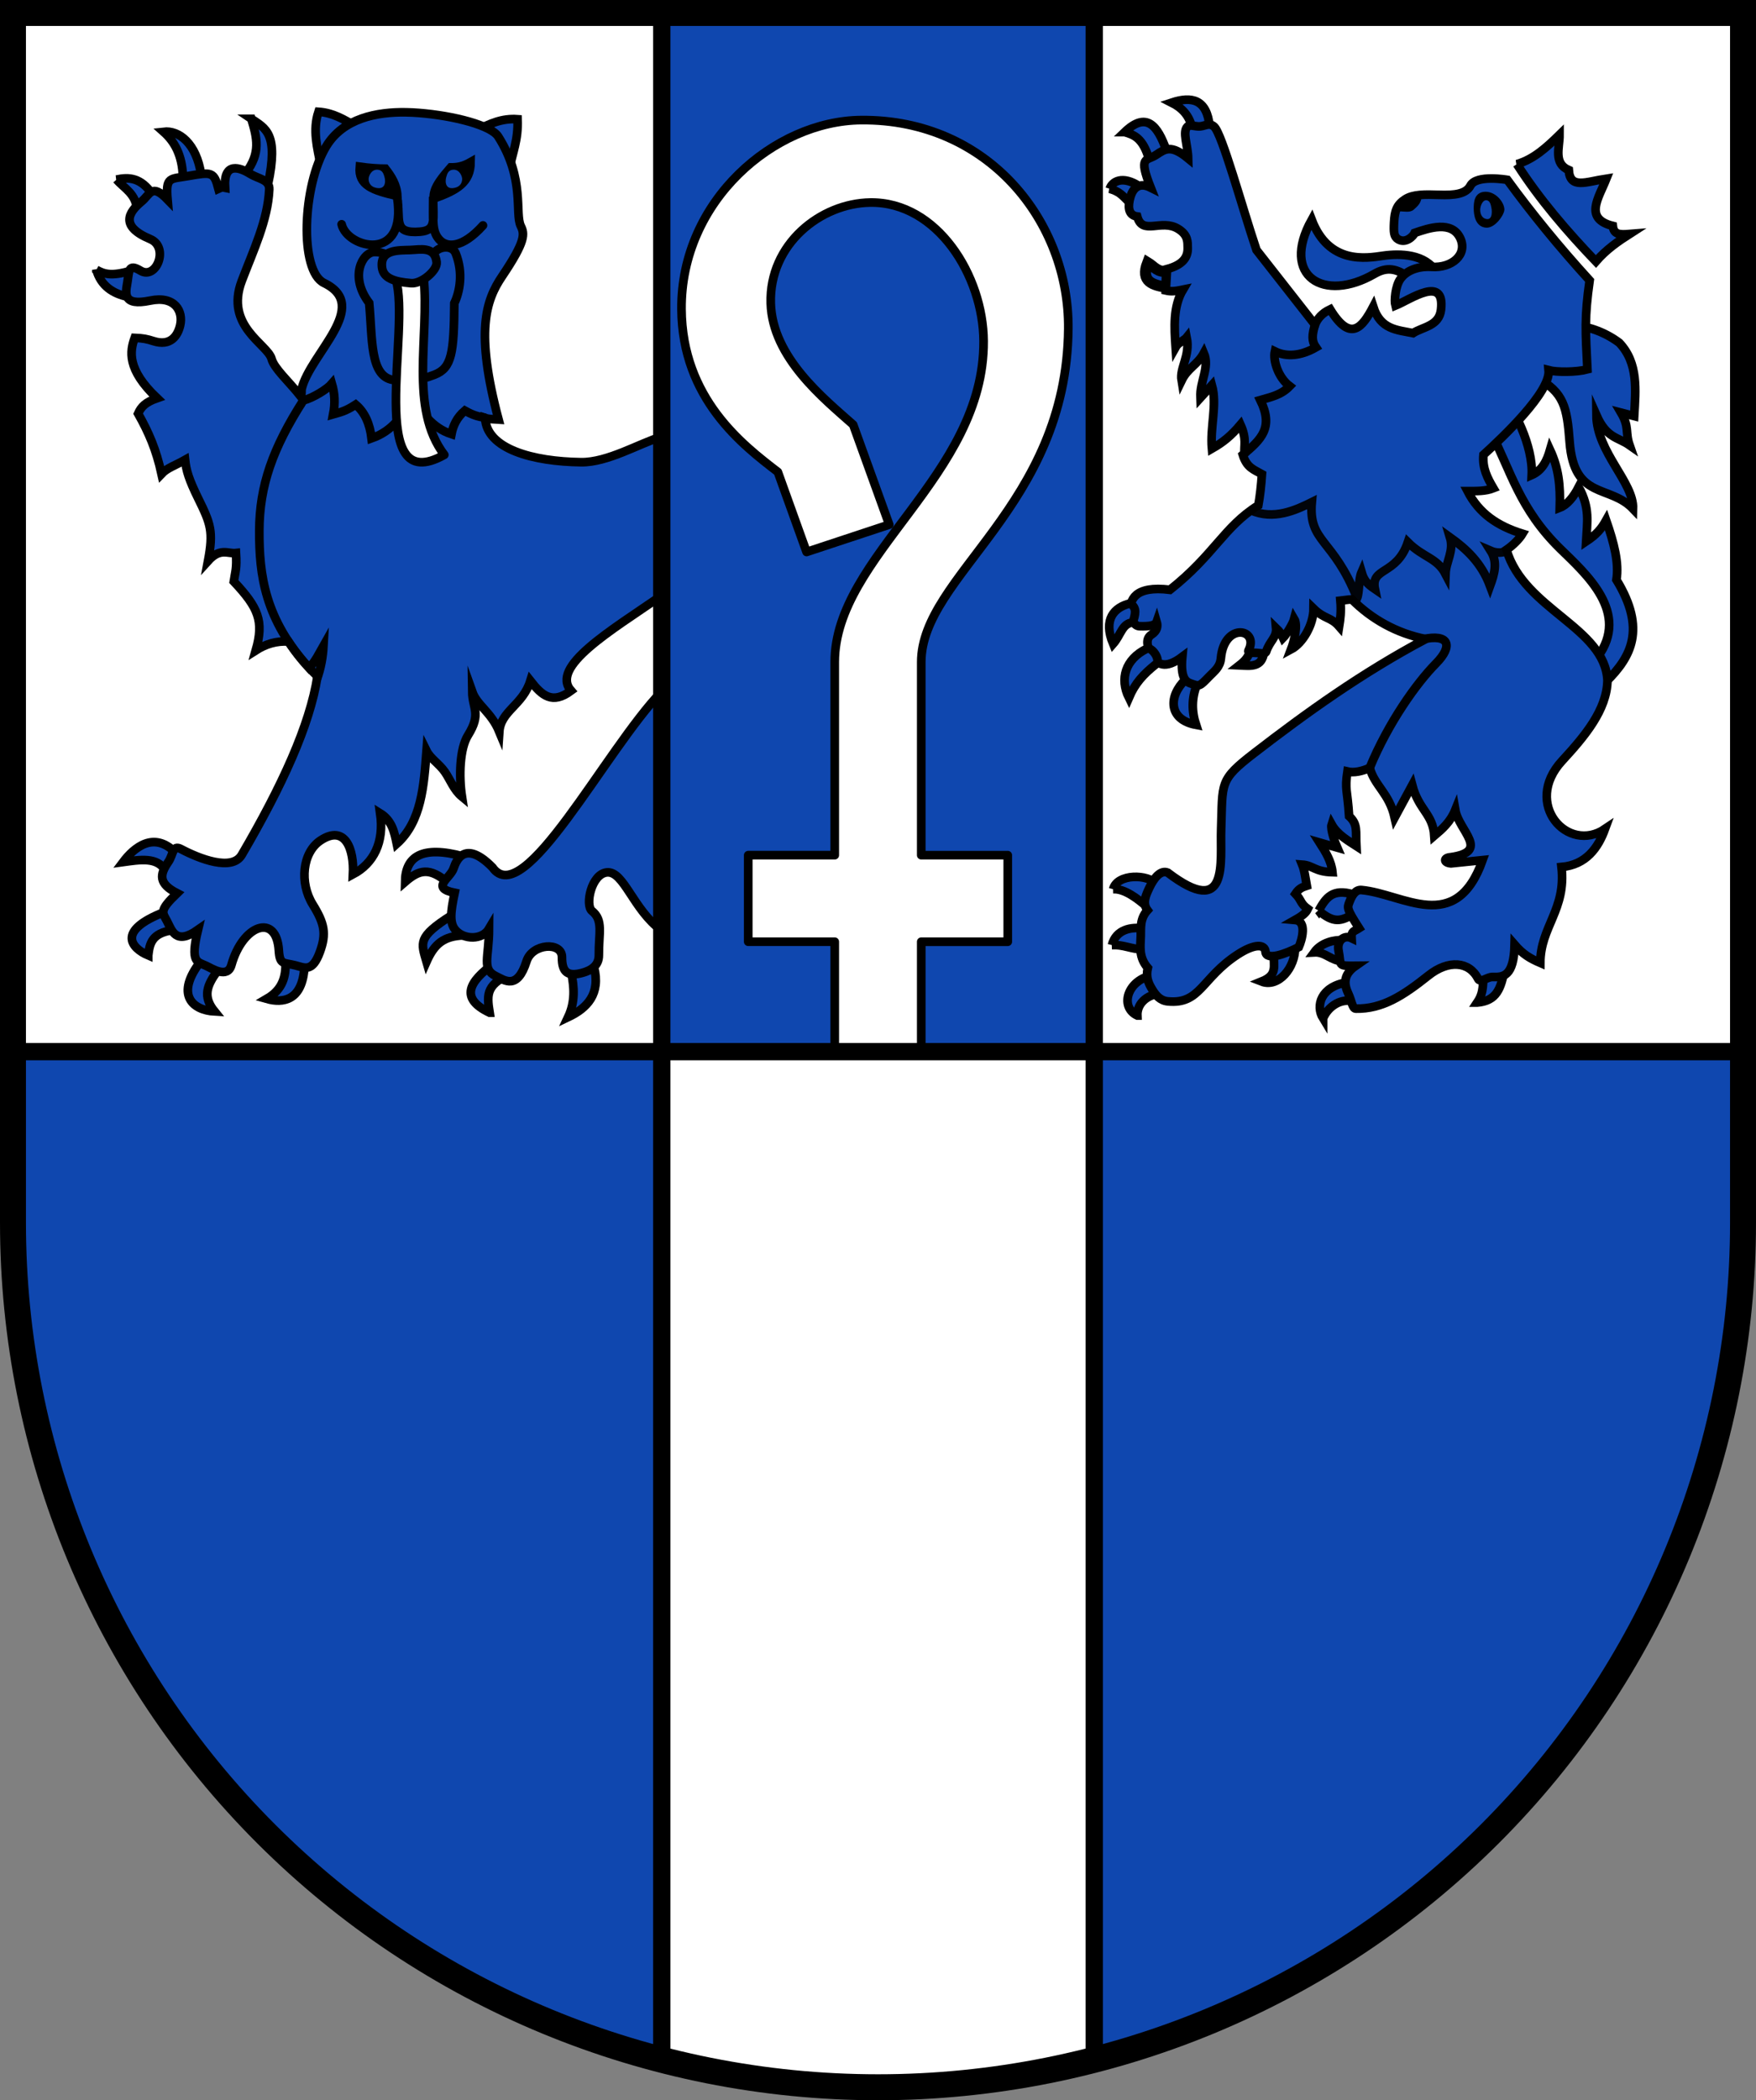
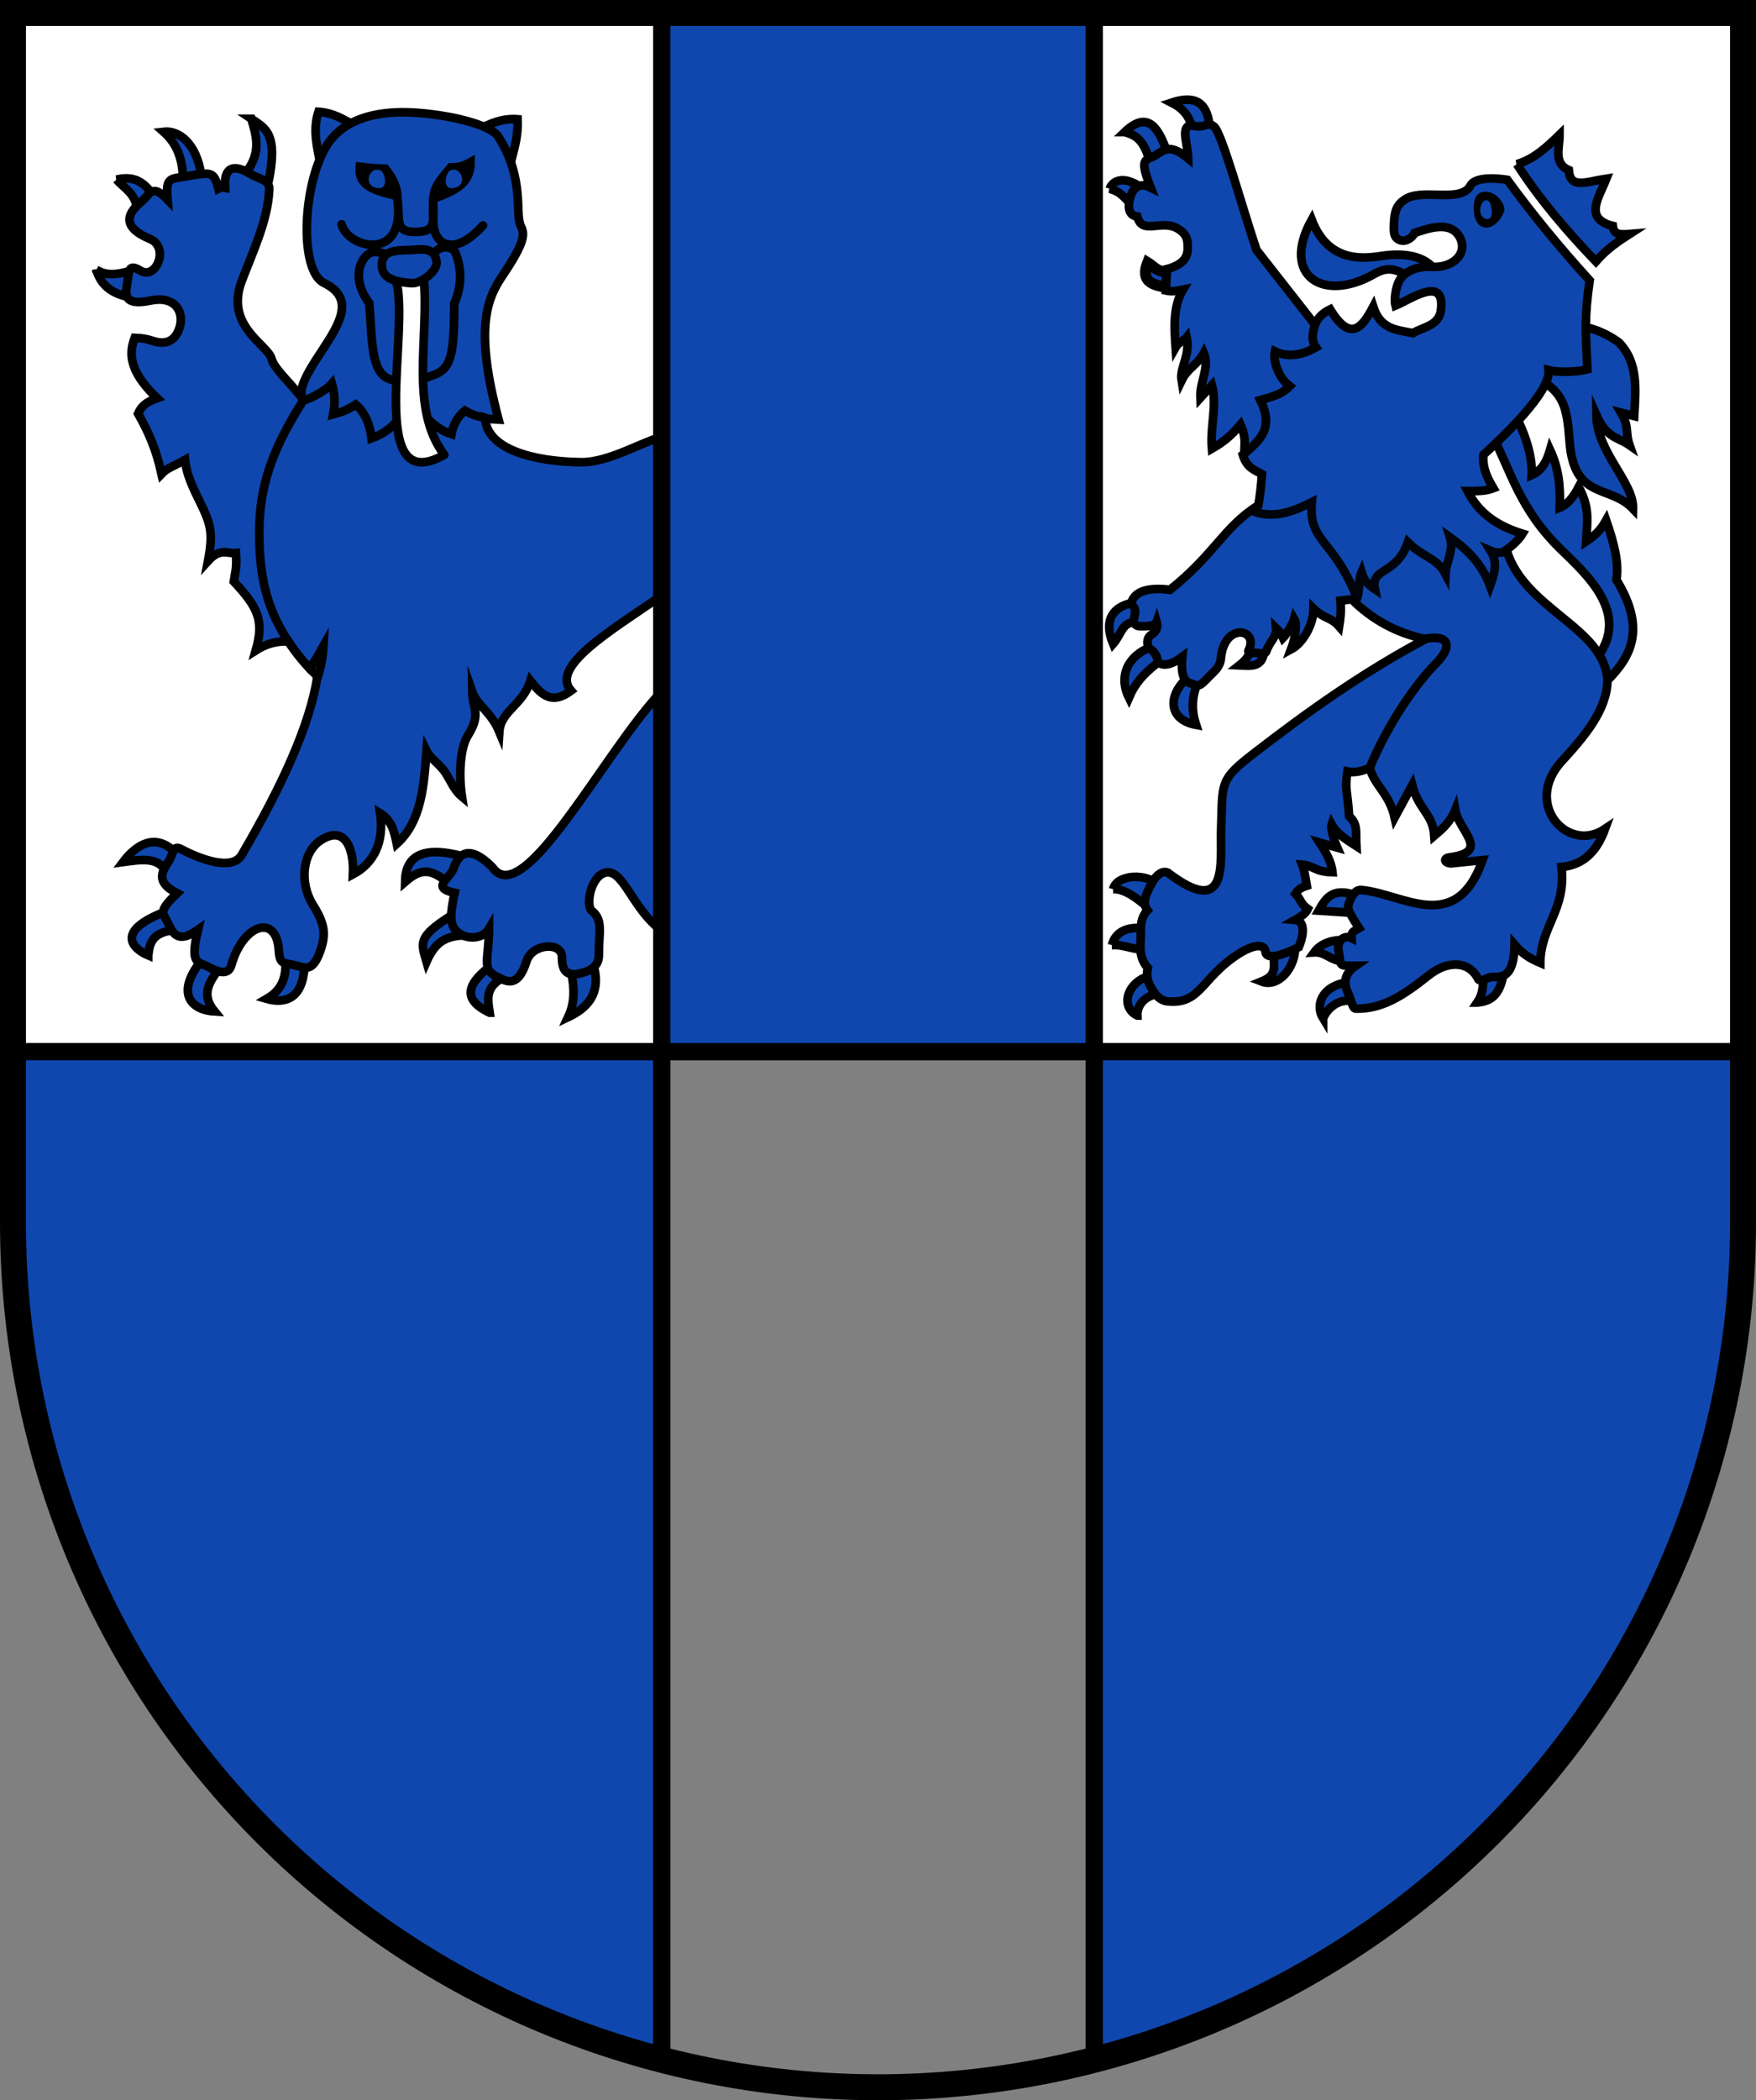
<svg xmlns="http://www.w3.org/2000/svg" width="203mm" height="242.65mm" version="1.1" viewBox="0 0 203 242.65">
  <rect x="0" y="0" width="203" height="242.65" fill="#808080" stroke="none" />
  <title>Wappen Heckendalheim</title>
  <g transform="translate(26.252 .452)">
    <g>
      <path d="m100.25 121.05v116.46c17.149-4.424 32.973-13.347 45.711-26.07 18.754-18.732 29.289-44.137 29.289-70.628v-19.766z" fill="#0f47af" />
-       <path d="m50.248 121.05v116.46c8.1 2.09 16.492 3.185 25 3.185 8.508 1e-5 16.9-1.096 25-3.185v-116.46z" fill="#fff" />
      <path d="m-24.752 121.05v19.766c-3e-5 26.49 10.536 51.896 29.29 70.628 12.737 12.723 28.561 21.646 45.71 26.07v-116.46z" fill="#0f47af" />
      <path d="m100.25 1.048v120h75v-120z" fill="#fff" />
      <path d="m-24.752 1.048v120h75v-120z" fill="#fff" />
    </g>
    <path d="m50.248 121.05h50v-120h-50z" fill="#0f47af" />
    <path d="m-5.94 98.089c-2.518-2.587-4.837-0.603-6.085 1.058 1.958-0.268 3.965-0.625 4.895 0.992z" fill="#0f47af" stroke="#000" />
-     <path d="m80.248 121.05v-12.698h10v-10h-10v-22.302c0-10.021 16.827-17.942 17-38.549 0.104-12.348-9.259-24.202-23.945-24.077-10.043 0.085-20.852 9.316-20.77 21.828 0.068 10.375 7.113 15.737 11.135 18.824l3.323 9.244 9.557-3.159-4.172-11.548c-3.368-2.993-9.341-7.739-9.525-14.023-0.201-6.856 5.778-11.565 11.509-11.642 7.736-0.104 13.05 8.459 13.097 16.007 0.096 15.583-17.21 24.773-17.21 37.094v22.302h-10v10h10v12.698z" fill="#fff" stroke="#000" stroke-linejoin="round" />
    <g fill="#0f47af" stroke="#000">
      <g>
        <path d="m20.575 101.44c0.043-2.952 1.957-4.231 6.735-2.947l-1.777 3.04c-2.147-1.811-3.308-1.517-4.958-0.093z" />
        <path d="m23.054 110.66c-0.64-2.205-1.046-2.845 2.853-5.332l1.45 2.292c-2.303 0.078-3.388 0.967-4.303 3.04z" />
        <path d="m30.35 116.55c-0.368-2.306-0.354-3.268 2.806-4.724l-2.339-0.935c-2.806 2.042-3.987 3.989-0.468 5.659z" />
        <path d="m39.798 111.97c0.315 1.581 0.478 3.284-0.374 5.098 2.199-1.044 3.785-2.674 2.993-5.8z" />
        <path d="m50.228 79.46c-6.517 6.766-15.962 25.454-19.551 20.299-3.142-3.187-4.159-0.897-4.492 0.116-0.381 1.16-2.73 2.253 0.123 2.826-0.483 2.277-0.602 3.506 0.099 4.31 0.983 1.128 3.099 1.164 3.879-0.162-0.011 3.357-0.882 4.668 0.787 5.476 1.026 0.497 2.483 1.636 3.548-1.727 0.649-2.052 4.106-2.281 4.094-0.452-0.011 1.779 0.7 2.251 2.354 1.8 0.983-0.268 1.921-0.809 1.91-2.045-0.024-2.52 0.548-4.032-0.792-5.099-0.826-0.658-0.086-4.286 1.725-4.459 1.959-0.187 3.012 4.293 6.315 6.711z" />
        <path d="m-9.115 109.93c0.155-1.375 0.417-2.553 2.778-2.91l-0.86-2.117c-5.705 2.199-3.811 4.221-1.918 5.027z" />
        <path d="m-3.029 110.59c-3.033 3.898-0.961 5.675 1.587 5.821-1.429-1.76-0.865-3.045 0.331-4.696z" />
        <path d="m6.76 110.72c0.033 1.619-0.293 3.139-2.183 4.233 1.84 0.524 4.138 0.26 4.366-3.704z" />
        <path d="m2.801 13.277c1.638 1.111 3.196 1.653 1.918 7.624l-2.572-1.356c1.779-2.325 1.316-4.064 0.655-6.268z" />
        <path d="m-7.348 14.774c1.766-0.208 3.807 1.321 4.35 4.958l-2.105 0.374c-0.054-2.733-1.065-4.282-2.245-5.332z" />
        <path d="m-12.774 20.293c1.42-0.309 2.819-0.23 4.116 1.684l-1.731 1.918c-0.122-1.969-1.47-2.538-2.385-3.602z" />
        <path d="m-15.113 30.723c0.847 0.454 1.667 0.801 4.022 0.094l-0.327 3.04c-1.786-0.379-3.153-1.262-3.695-3.134z" />
        <path d="m32.59 19.276c0.416-2.184 1.087-3.514 0.992-5.953-1.851-0.134-3.225 0.535-4.696 1.257z" />
        <path d="m14.731 14.05c-1.258-0.712-2.482-1.473-4.167-1.587-0.702 2.133-0.134 4.169 0.265 6.218z" />
      </g>
      <path d="m20.721 12.522c-3.432-0.059-7.292 0.692-9.253 3.924-2.772 4.567-3.126 14.411-0.263 15.796 5.534 2.676-1.62 8.158-2.593 12.269 0.003 0.305-0.016 0.6-0.052 0.888-1.485-1.857-3.105-3.26-3.421-4.403-0.465-1.68-5.421-3.776-3.443-8.987 1.354-3.567 3.01-6.989 3.18-10.571 0.054-1.147-1.253-1.212-2.19-1.796-1.162-0.725-3.111-1.492-2.922 1.595-0.437-0.091-0.425-0.017-0.76 0.128-0.519-1.983-0.792-1.955-3.464-1.487-2.159 0.379-2.654 0.049-2.423 2.724-1.849-1.907-1.999-0.601-3.016 0.238-1.485 1.226-2.536 2.847 1.008 4.33 2.238 0.936 0.715 4.757-1.122 3.648-1.416-0.854-1.298-0.001-1.518 1.38-0.19 1.193-0.615 2.757 2.641 2.081 2.873-0.596 3.854 1.242 3.458 2.887-0.28 1.163-1.1 2.427-3.083 1.79-0.756-0.243-1.194-0.333-2.168-0.372-0.553 1.524-0.933 3.627 2.589 6.966-1.347 0.473-1.84 0.994-2.195 1.783 1.235 2.192 2.092 4.154 2.71 6.963 0.651-0.689 1.557-0.957 2.719-1.614 0.135 1.234 0.438 2.25 1.526 4.463 1.443 2.933 1.775 3.791 1.133 7.207 1.41-1.558 2.304-0.798 3.229-0.906 0.113 1.835-0.077 2.107-0.254 3.283 2.825 3.023 3.521 4.539 2.544 7.96 1.14-0.729 2.399-1.109 3.774-1.021 0.966 1.477 2.095 2.822 3.357 4.012-0.875 5.672-4.117 12.713-8.753 20.636-1.131 1.933-4.906 0.449-7.03-0.675-1-0.529-0.871 0.643-1.455 1.483-1.029 1.482-1.147 2.517 1.01 3.623-2.122 2.037-1.699 2.215-1.168 3.223 0.574 1.091 0.999 2.818 3.583 1.001-0.922 3.84-0.089 3.675 0.955 4.165 0.68 0.319 2.465 1.49 2.908-0.09 1.316-4.693 5.212-6.042 5.484-1.686 0.106 1.694 0.535 1.373 1.907 1.721 1.085 0.275 1.961 0.853 2.84-1.548 0.772-2.11 0.542-3.277-0.829-5.49-1.541-2.486-1.212-6.009 0.919-7.407 2.836-1.861 3.88 1.033 3.73 3.934 2.386-1.269 3.632-3.67 3.15-7.06 1.372 0.849 1.639 2.19 1.916 3.526 2.866-2.576 3.134-6.702 3.443-10.739 0.443 0.895 1.465 1.491 2.123 2.442 0.612 0.883 1.027 2.078 1.968 2.853-0.366-2.391-0.249-5.571 0.696-7.084 1.575-2.522 0.518-3.081 0.493-5.047 0.569 1.605 2.175 2.317 3.131 4.628 0.163-2.412 2.718-3.06 3.591-5.884 1.361 1.739 2.543 2.752 4.708 1.144-2.456-2.775 4.56-6.921 10.396-10.942l0.055-18.405c-2.563 0.776-6.218 2.984-9.288 2.946-5.544-0.069-10.948-1.512-11.102-5.113 0.49 0.165 0.898 0.131 1.553 0.179-2.712-10.163-1.471-13.756 0.405-16.538 2.775-4.116 2.606-4.914 2.166-5.811-0.718-1.464 0.516-5.439-2.616-10.349-0.815-1.278-5.097-2.402-9.176-2.723-0.466-0.037-0.948-0.062-1.438-0.07z" stroke-miterlimit="8" />
    </g>
    <g fill="none" stroke="#000">
      <path d="m29.888 47.83c-1.003-0.176-1.461-0.321-2.403-0.84-0.935 0.801-1.356 1.73-1.546 2.718-2.245-0.735-3.389-2.505-4.607-4.207-0.956 2.028-2.192 3.835-4.631 4.689-0.197-1.653-0.764-2.99-1.834-3.895-1.263 0.819-1.807 0.88-2.603 1.116 0.254-1.318 0.182-2.395-0.148-3.534-0.534 0.628-2.168 1.641-3.304 1.939-3.535 5.52-5.067 9.848-5.086 15.033-0.019 5.173 0.636 10.234 5.757 15.869 0.735-0.766 1.162-1.687 1.663-2.57-0.072 1.261-0.279 2.561-0.787 3.946" stroke-miterlimit="8" />
      <path d="m13.243 25.46c0.627 2.769 7.615 4.545 6.416-3.109 0.442 2.554-0.575 4.233 2.646 3.968 1.963-0.162 1.496-1.379 1.522-4.034 0.004 2.754-0.164 3.903 0.644 4.877 0.883 1.065 2.717 1.089 5.111-1.569" stroke-linecap="round" />
      <path d="m18.33 28.899c-0.393-0.1-0.686-0.249-1.31-0.234-1.369 0.034-2.919 2.833-0.594 5.885 0.39 4.116 0.062 8.462 2.746 8.895 1.498 0.242 3.04 0.086 4.817-0.608 1.997-0.78 2.235-2.505 2.281-8.258 0.608-1.263 1.071-3.495 0.151-5.774-0.424-1.05-2.136-0.779-2.526 0.094" />
    </g>
    <g stroke="#000">
      <path d="m28.152 18.282c-0.021 2.352-1.538 3.23-4.256 4.21-0.145-1.305 1.228-2.725 1.964-3.602 0.722 0.001 1.395-0.095 2.292-0.608z" />
      <path d="m15.343 18.811c-0.204 2.167 1.512 2.732 4.339 3.383-0.058-1.272-0.688-2.272-1.386-3.155-0.722 0.001-1.924-0.078-2.953-0.228z" />
      <path d="m19.499 31.799c1.77 5.795-3.59 25.463 5.613 20.299-4.088-5.37-1.707-13.654-2.385-20.486z" fill="#fff" stroke-linejoin="round" />
    </g>
    <g fill="#0f47af" stroke="#000">
      <path d="m21.183 28.432c-1.353 0.044-3.522-0.086-3.274 2.011 0.146 1.234 1.383 1.665 3.368 1.824 1.194 0.095 3.056-1.48 2.947-2.432-0.216-1.877-1.917-1.44-3.04-1.403z" />
      <path d="m139.82 31.033c-1.259-2.16-4.218-2.223-6.184-1.937-1.94 0.282-6.271 1.042-8.252-4.159-3.635 6.557 1.428 9.62 7.25 6.257 1.444-0.834 2.555-0.666 4.108 0.476z" stroke-linecap="round" />
      <g>
        <g>
-           <path d="m126.19 104.76c0.836-1.498 1.587-2.587 4.022-1.871l0.187 2.151c-1.633 0.991-2.453 1.207-4.21-0.281z" />
+           <path d="m126.19 104.76c0.836-1.498 1.587-2.587 4.022-1.871l0.187 2.151z" />
          <path d="m126.7 117.21c-0.904-1.468-0.251-3.679 2.76-4.163l0.561 2.151c-1.495-0.26-2.821 0.79-3.321 2.011z" />
          <path d="m125.67 109.58c0.85-1.178 2.393-1.469 3.368-1.403l-0.047 2.432c-1.409-0.052-2.02-1.104-3.321-1.029z" />
          <path d="m105.23 116.88c-2.12-1-1.14-4.194 1.871-4.677l1.169 2.058c-2.232 0.162-3.092 1.466-3.04 2.619z" />
          <path d="m102.29 108.74c0.476-1.833 2.252-2.124 3.648-1.918l-0.047 2.432c-1.409-0.052-2.3-0.589-3.602-0.514z" />
          <path d="m102.43 102.28c0.476-1.833 4.077-1.75 5.051-0.561l-1.169 2.572c-1.082-0.94-2.581-2.086-3.882-2.011z" />
          <path d="m119.59 112.95c1.91 0.742 3.92-1.541 3.882-4.022l-2.479 0.795c-0.011 1.495 0.462 2.474-1.403 3.227z" />
          <path d="m144.52 115.38c2.237-0.194 2.75-1.588 3.18-3.929l-2.479 0.795c-0.011 1.495-0.099 2.24-0.702 3.134z" />
        </g>
        <path d="m151.42 43.188c3.129 1.732 3.476 3.375 3.785 7.431 0.512 6.723 4.619 4.876 7.327 7.716 0.103-3.066-4.196-6.53-4.233-10.815 1.188 2.682 2.458 2.507 3.837 3.473-0.536-1.534 0.013-2.057-0.992-3.77l1.521 0.397c0.174-3.036 0.501-6.115-1.72-8.467-1.783-1.329-3.839-2.022-6.152-2.117z" stroke-miterlimit="8" />
        <g>
          <path d="m158.43 75.467c3.802-5.121-1.352-9.623-4.296-12.499-4.755-4.644-5.748-9.076-8.073-13.563l1.257-4.233c1.419 1.443 3.671 5.881 3.506 9.26 1.234-0.547 1.756-1.664 2.117-2.91 0.974 2.104 1.204 4.05 1.125 6.681 0.86-0.331 1.584-1.219 2.183-2.381 1.336 2.421 0.977 4.04 0.86 6.284 1.21-0.806 1.744-1.421 2.315-2.447 0.92 2.661 1.504 4.923 1.191 6.879 3.501 5.733 1.649 8.938-1.125 11.708z" />
          <path d="m108.7 30.869c-1.1 0.219-1.577-0.559-2.277-0.98-0.871 2.275 0.659 2.577 2.199 2.871z" stroke-width="1.272" />
          <g>
            <path d="m102.04 21.359c1.111 0.337 1.385 0.695 2.15 1.455l1.257-1.753c-1.927-1.271-3.147-0.548-3.406 0.298z" />
            <path d="m103.76 14.811c2.549-2.443 3.819-0.694 4.796 2.017l-1.951 1.191c-0.72-2.554-1.78-2.896-2.844-3.208z" />
            <path d="m113.59 14.183c-0.311-3.186-2.068-3.544-4.399-2.778 1.113 0.559 2.117 1.455 2.381 3.076z" />
            <path d="m110.8 78.057c-1.988 1.912-2.018 4.636 1.216 5.239-0.51-1.544-0.519-3.087 0.094-4.63z" />
            <path d="m118.28 74.783c-0.304 0.769-0.593 1.112-1.263 1.637 1.296 0.061 2.637 0.284 2.853-1.544z" />
          </g>
        </g>
        <path d="m113.51 13.938c-0.33 0.004-0.659 0.178-1.015 0.211-0.555 0.052-1.183-0.264-1.483 0.039-0.6 0.607 0.06 2.162 0.091 3.665-1.964-1.615-2.661-1.105-3.671-0.43-1.145 0.766-2.125 0.089-0.661 3.803-1.368-0.688-2.07 0.077-2.365 1.147-0.243 0.882-0.337 2.034 0.81 2.193 0.598 2.224 2.78 0.231 4.729 1.422 1.171 0.716 1.094 1.528 1.108 2.219 0.022 1.067-0.562 1.938-2.389 2.43l-0.144 2.473c0.639 0.146 1.089 0.088 1.984-0.096-1.162 1.952-1.004 4.361-0.85 6.64 0.285-0.514 1.045-0.818 1.281-1.116 0.431 2.153-0.844 3.499-0.593 4.979 0.709-1.47 1.84-1.808 2.58-3.175 0.702 1.674-0.486 3.237-0.397 5.159l1.323-1.455c0.638 2.306-0.228 4.813 0 7.342 1.326-0.755 2.225-1.498 3.307-2.778 0.766 1.71 0.364 2.471 0.47 3.307-0.07 0.059-0.133 0.115-0.205 0.175 0.461 1.502 1.271 1.701 2.213 2.241-0.086 1.275-0.218 2.491-0.419 3.6-4.009 2.509-5.064 5.679-10.213 9.757-4.111-0.515-4.699 1.211-4.545 2.551 0.113 0.986 0.431 1.642 1.048 1.659 1.124 0.031 1.807-0.076 1.959-0.514 0.142 0.486 0.103 1.034-0.604 1.487-0.871 0.558-0.3 1.754-0.036 2.253 0.647 1.223 1.613 1.801 3.602 0.308-0.244 2.593 0.483 2.909 1.037 3.101 0.943 0.326 0.935 0.352 2.069-0.825 0.606-0.629 1.26-1.067 1.355-2.101 0.39-4.243 4.457-3.414 3.202-0.923-0.153 0.304 0.428 0.264 0.961 0.299 0.499 0.033 0.971 0.174 1.082-0.166 0.402-1.234 1.239-1.625 1.138-2.713 0.459 0.44 0.631 0.748 0.807 1.145 0.332-0.333 1.133-1.609 1.289-2.204 0.452 0.756-0.023 2.633-0.369 3.533 1.351-0.717 2.596-2.833 2.604-4.716 1.273 1.242 2.002 0.953 2.957 2.057 0.128-0.808 0.258-1.675 0.146-2.972 0.518-0.057 0.901-0.132 1.317-0.154 2.283 2.291 5.189 3.922 8.53 4.588-7.354 3.911-13.723 8.476-19.834 13.191-4.066 3.137-3.613 3.377-3.801 8.795-0.13 3.757 0.975 10.44-6.177 4.998-0.828-0.325-1.572 0.593-2.109 1.724-0.406 0.852-0.855 1.785-0.228 2.623-0.921 1.014-0.738 2.09-0.776 3.007-0.053 1.293-0.226 2.455 0.811 3.655-0.253 1.119 0.112 1.819 0.495 2.46 0.429 0.719 0.938 1.317 1.807 1.404 3.791 0.38 3.891-2.687 8.093-5.416 1.984-1.288 3.139-1.189 3.212-0.317 0.09 1.066 2.31 0.259 3.849-0.534 0.355-0.813 0.998-3.005-0.436-3.134 0.948-0.535 1.269-0.839 1.477-1.275-0.895-0.647-0.68-0.965-1.429-1.756 0.433-0.655 0.858-0.774 1.312-0.923-0.147-0.789-0.245-1.753-0.529-2.443 1.24 0.084 1.475 0.834 3.499 0.882-0.126-1.257-0.758-2.293-1.478-3.421 0.482 0.143 1.335 0.368 2.018 0.563-0.205-0.462-0.815-2.125-0.636-2.666 0.666 1.204 2.014 1.943 2.86 2.495-0.093-1.792 0.198-2.486-0.841-3.453-0.2-3.153-0.516-2.969-0.192-5.157 0.763 0.184 1.698-0.033 2.57-0.417 0.6 2.113 2.257 2.934 2.889 5.737l2.028-3.747c0.763 2.895 2.39 3.313 2.555 5.852 0.929-0.792 1.858-1.585 2.422-2.986 0.419 2.437 4.104 4.816-0.551 5.465-0.806 0.048-0.842 0.632 0.051 0.711l3.662-0.377c-3.115 8.753-9.172 3.887-14.003 3.455-0.641-0.057-1.056 0.51-1.382 1.353-0.271 0.701-0.364 0.769 1.105 3.06-0.604 0.391-0.917 0.314-0.87 1.145-0.83-0.402-1.732 0.26-1.5 1.464 0.331 1.718-0.207 1.753 1.981 1.728-1.59 1.103-1.292 2.284-0.853 3.231 0.379 0.817 0.459 1.717 0.864 1.724 3.061 0.051 5.441-1.477 8.395-3.83 2.325-1.851 4.721-1.626 5.73 0.369 0.278 0.55 1.053-0.216 1.689-0.199 1.2 0.032 2.454-6e-3 2.543-3.729 0.951 1.098 1.755 1.581 2.971 2.104 5e-3 -4.177 3.009-6.13 2.449-11.08 2.852-0.255 4.236-2.217 5.034-4.401-4.295 2.913-9.544-2.892-4.979-7.852 2.604-2.829 5.197-5.881 5.259-9.314-0.315-6.124-9.637-8.182-11.674-15.082 0.808-0.549 1.534-1.318 1.853-1.855-2.909-0.901-5.023-2.344-6.358-4.929 1.034 0.002 2.078 0.03 2.991-0.331-0.67-1.143-1.296-2.309-1.148-3.862 2.116-1.927 7.78-7.236 7.536-9.772 0.938 0.249 3.216 0.24 4.481-0.098-0.217-4.396-0.353-5.969 0.259-10.276-3.528-3.873-6.695-7.747-9.518-11.62 0 0-3.578-0.63-4.261 0.663-0.519 0.984-1.839 1.13-3.635 1.07-1.635-0.055-2.998-0.072-3.897 0.504-0.963 0.617-1.234 1.309-1.3 2.694-0.054 1.124-0.031 1.643 0.487 1.946 0.866 0.507 1.736-0.357 1.901-0.747 1.595-0.549 4.315-1.49 5.28 0.655 0.835 1.856-0.983 3.432-3.332 3.268-1.146-0.08-2.739 0.196-3.597 1.387-0.603 0.837-0.726 2.545-0.58 3.09 1.719-0.699 5.744-3.588 5.268 0.476-0.221 1.893-2.111 1.977-3.233 2.703-1.873-0.379-3.757-0.408-4.602-3.05-1.256 2.393-2.619 4.173-4.98 0.303-0.953 0.455-1.472 1.071-1.748 1.776l-6.766-8.628c-1.665-4.948-3.97-13.41-4.895-14.254-0.205-0.187-0.404-0.247-0.602-0.244z" stroke-miterlimit="4.5" />
      </g>
    </g>
    <g stroke="#000">
      <path d="m147.43 23.765c-0.019 0.523-0.971 1.879-1.822 1.86-1.093-0.023-1.264-1.295-1.264-1.986 0-0.691 0.045-1.707 1.139-1.707 1.093 0 1.947 1.142 1.947 1.833z" stroke-linecap="round" stroke-width=".458" />
      <path d="m146.22 23.526c0.129 0.624 0.058 1.642-0.791 1.353-0.491-0.167-0.629-0.698-0.629-1.095 0-0.397 0.251-1.163 0.744-1.163s0.596 0.515 0.677 0.905z" fill="#0f47af" stroke-width=".129" />
      <g>
-         <path d="m137.85 22.115c-0.641 0.05-1.194 0.165-1.635 0.448-0.578 0.37-0.687 0.698-0.808 1.171 0.651-0.007 1.278 0.174 1.62-0.135 0.441-0.398 0.87-0.735 0.823-1.484z" stroke-linejoin="round" stroke-width=".458" />
        <g>
          <g>
            <path d="m138.19 73.416c3.095-0.695 3.578 0.748 1.563 2.784-2.249 2.273-5.503 6.843-7.649 12.032" fill="none" />
            <path d="m106.31 74.502c-2.485 1.222-3.135 3.485-2.058 5.659 0.728-1.7 1.658-2.692 3.134-3.882 0.61-0.492-0.505-2.058-1.076-1.777z" fill="#0f47af" />
            <path d="m104.39 69.264c-1.815 0.443-3.153 1.809-1.964 4.677 0.911-1.033 1.033-2.374 2.292-2.479 0.251-0.91 0.533-1.659-0.327-2.198z" fill="#0f47af" />
          </g>
          <path d="m125.77 37.041c-0.348 1.2-0.411 1.905 0.105 2.641-1.744 0.995-3.386 1.134-4.746 0.463-0.235 1.061 0.387 3.028 1.71 4.021-1.008 1.038-2.159 1.244-3.391 1.605 1.553 3.176 0.132 4.535-2.023 6.322" fill="none" stroke-miterlimit="4.5" />
          <path d="m148.17 63.136c-0.764 0.346-1.455 0.326-2.095 0.049 0.854 1.353 0.419 2.707-0.07 4.061-1.017-2.706-2.755-4.279-4.636-5.627 0.489 1.614-0.46 2.773-0.515 4.247-0.98-1.883-2.567-1.886-4.353-3.669-1.292 3.862-4.34 2.84-3.806 5.419-0.945-0.645-1.278-1.047-1.545-1.97-0.361 0.828-0.242 2.34-0.519 3.016-2.758-6.986-5.639-6.406-5.231-11.094-1.849 0.922-4.447 2.1-7.024 0.938" fill="none" opacity=".94" />
        </g>
      </g>
    </g>
    <g fill="#0f47af" stroke="#000">
      <path d="m149.11 18.515c2.637 4.103 5.789 7.756 9.128 11.245 1.23-1.422 2.647-2.373 3.894-3.175-1.136 0.094-1.829 0.08-1.937-0.932-3.379-0.849-1.631-3.228-0.744-5.461-2.358 0.354-4.194 1.248-4.347-0.992-1.8-0.773-1.062-2.584-1.066-4.091-1.47 1.438-2.968 2.826-4.928 3.406z" stroke-miterlimit="6.5" />
      <path d="m18.269 19.974c0.18 0.617 0.082 1.626-1.106 1.34-0.687-0.165-0.88-0.691-0.88-1.084 0-0.393 0.351-1.152 1.04-1.152 0.689 0 0.833 0.509 0.946 0.896z" stroke-width=".152" />
      <path d="m25.265 19.974c-0.18 0.617-0.082 1.626 1.106 1.34 0.687-0.165 0.88-0.691 0.88-1.084 0-0.393-0.351-1.152-1.04-1.152-0.689 0-0.833 0.509-0.946 0.896z" stroke-width=".152" />
    </g>
    <g fill="none" stroke="#000">
      <path d="m-24.752 1.048 3.18e-4 139.77c-3e-5 26.49 10.536 51.896 29.289 70.628 18.754 18.732 44.189 29.255 70.71 29.255 26.522 2e-5 51.957-10.523 70.711-29.255 18.754-18.732 29.289-44.137 29.289-70.628l1e-5 -139.77z" stroke-linecap="square" stroke-miterlimit="8" stroke-width="3" />
      <g stroke-width="2">
        <path d="m-24.752 121.05h200" />
        <path d="m50.248 237.95v-236.9" />
        <path d="m100.25 237.95v-236.9" />
      </g>
    </g>
  </g>
</svg>